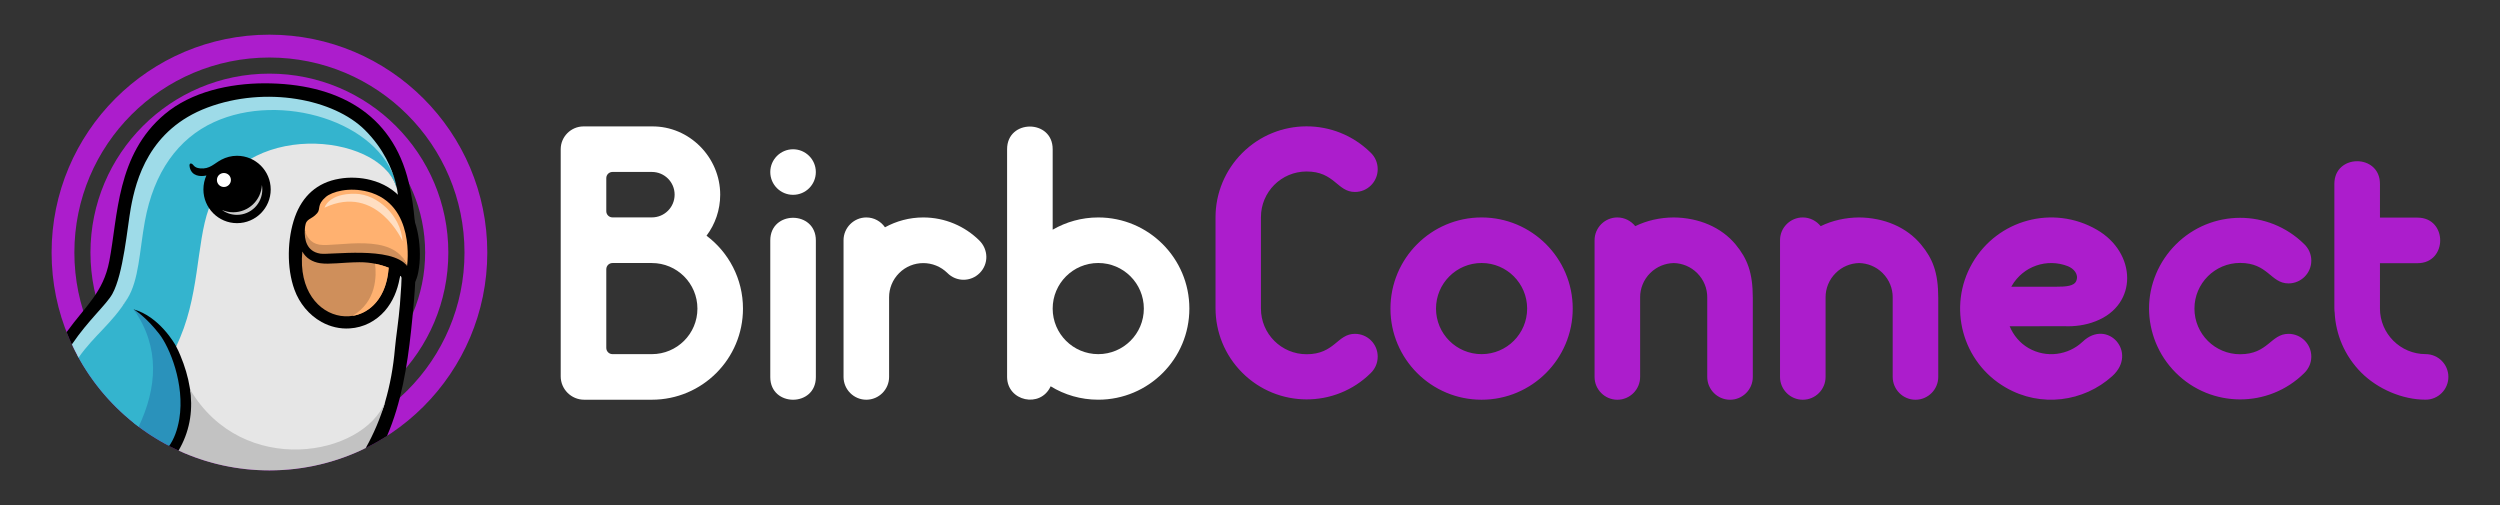
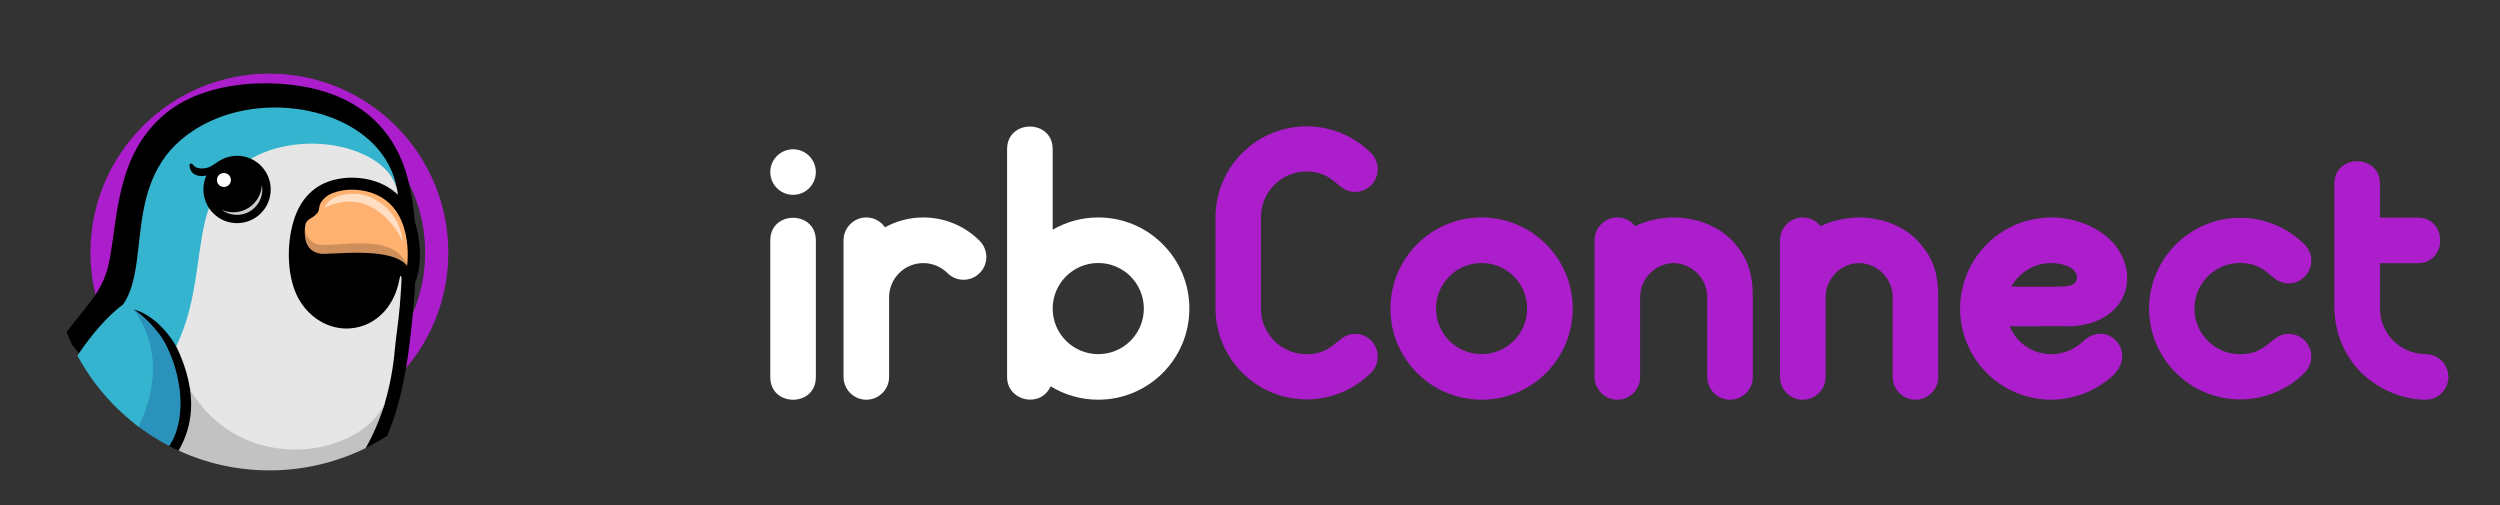
<svg xmlns="http://www.w3.org/2000/svg" version="1.1" id="Layer_1" x="0px" y="0px" viewBox="0 0 990 200" style="enable-background:new 0 0 990 200;" xml:space="preserve">
  <rect x="0" y="0" width="990" height="200" fill="#333333" stroke="none" />
  <style type="text/css">
	.st0{fill:#FFFFFF;}
	.st1{fill:#AC1DCC;}
	.st2{fill:#6699FF;}
	.st3{fill:#2A92BB;}
	.st4{fill:#34B4CE;}
	.st5{fill:#9EDBE8;}
	.st6{fill:#E6E6E6;}
	.st7{fill:#C2C2C2;}
	.st8{fill:#CCCCCC;}
	.st9{fill:#CF8F5B;}
	.st10{fill:#FFB170;}
	.st11{fill:#FFDEC2;}
</style>
  <g id="_327849256">
    <g>
-       <path class="st0" d="M279.78,93.35c3.41-4.55,5.42-10.16,5.42-16.26c0-14.79-12.21-27.22-27.11-27.03h-27.03    c-4.93,0-9.02,4.06-9.02,9.02v63.12v26.84c0,5.08,4.17,9.25,9.29,9.25h26.8c19.94,0,36.09-16.15,36.09-36.09    C294.22,110.41,288.54,99.9,279.78,93.35z M240.09,70.52c0-1.33,1.1-2.43,2.46-2.43h15.58c5,0,9.02,4.02,9.02,8.98    c0,5-4.02,9.02-9.02,9.02h-15.58c-1.36,0-2.46-1.1-2.46-2.43V70.52z M258.13,140.24h-15.58c-1.36,0-2.46-1.1-2.46-2.46V122.2    v-15.58c0-1.37,1.1-2.46,2.46-2.46h15.58c9.97,0,18.05,8.08,18.05,18.05S268.1,140.24,258.13,140.24z" />
      <path class="st0" d="M305.03,95.2v54.14c0,11.94,18.05,11.94,18.05,0V95.2C323.07,83.26,305.03,83.26,305.03,95.2z" />
      <path class="st0" d="M314.05,59.11c-4.97,0-9.02,4.06-9.02,9.02c0,5,4.06,9.02,9.02,9.02c5,0,9.02-4.02,9.02-9.02    C323.07,63.17,319.05,59.11,314.05,59.11z" />
      <path class="st0" d="M434.91,86.11c-6.6,0-12.74,1.78-18.05,4.85V59.07c0-11.94-18.05-11.94-18.05,0v90.19    c0,9.63,13.23,12.55,17.25,3.71c5.46,3.38,11.94,5.31,18.84,5.31c19.94,0,36.09-16.15,36.09-36.09    C471,102.29,454.85,86.11,434.91,86.11z M434.91,140.24c-9.97,0-18.05-8.07-18.05-18.04s8.08-18.05,18.05-18.05    c9.97,0,18.05,8.08,18.05,18.05S444.88,140.24,434.91,140.24z" />
      <path class="st0" d="M365.61,86.11c-5.5,0-10.65,1.44-15.16,3.9c-1.63-2.35-4.32-3.9-7.39-3.9c-4.97,0-9.02,4.09-9.02,9.02v54.14    c0,4.97,4.06,9.02,9.02,9.02c4.97,0,9.02-4.06,9.02-9.02v-31.58c0-3.45,1.33-6.9,3.98-9.55c5.27-5.27,13.84-5.27,19.14,0    c3.53,3.53,9.21,3.53,12.74,0c3.64-3.64,3.49-9.36-0.15-12.93C382.1,89.59,374.25,86.11,365.61,86.11z" />
    </g>
-     <path class="st1" d="M106.68,13.73c-47.62,0-86.25,38.63-86.25,86.29c0,47.62,38.63,86.25,86.25,86.25   c47.65,0,86.29-38.63,86.29-86.25C192.96,52.36,154.33,13.73,106.68,13.73z M106.68,177.24c-42.65,0-77.23-34.58-77.23-77.23   c0-42.65,34.57-77.23,77.23-77.23c42.65,0,77.26,34.58,77.26,77.23C183.94,142.67,149.33,177.24,106.68,177.24z" />
    <path class="st1" d="M106.68,29.16c-39.12,0-70.86,31.73-70.86,70.86c0,39.12,31.73,70.86,70.86,70.86   c39.16,0,70.86-31.73,70.86-70.86C177.53,60.89,145.84,29.16,106.68,29.16z M106.68,161.66c-34.04,0-61.64-27.6-61.64-61.64   c0-34.04,27.6-61.68,61.64-61.68c34.08,0,61.68,27.64,61.68,61.68C168.36,134.06,140.76,161.66,106.68,161.66z" />
    <path d="M26.38,131.52c7.51-10.39,14.52-15.66,16.91-28.13c3.45-17.86,2.81-42.12,21.95-58.19c10.58-8.87,25.63-12.17,39.47-12.21   c28.55,0,50.61,11.71,57.13,39.2c2.39,9.97,2.92,20.02,2.88,29.27c-0.04,12.74-1.37,23.81-1.93,29.46   c-1.52,14.1-3.87,28.62-9.52,41.7c-2.73,1.74-5.54,3.34-8.45,4.78v0.04c-35.52,11.68-74.12,0.99-74.12,0.99l0,0   c-1.25-0.57-2.46-1.18-3.68-1.78l-0.04-0.04c-17.1-12.7-38.52-40.22-38.52-40.22v0.04C27.71,134.78,27.02,133.19,26.38,131.52z" />
    <path class="st2" d="M53.37,122.77L53.37,122.77L53.37,122.77z" />
    <path class="st3" d="M71,165.95c2.27-13.88-3.87-28.55-8-33.78c-4.55-5.8-8.38-8.57-9.63-9.4l0,0l-0.45-0.3v0.04   c7.54,15.96,5.95,31.12-0.08,44.89c4.4,3.53,9.14,6.6,14.14,9.21C68.92,173.87,70.24,170.38,71,165.95z" />
    <path class="st4" d="M157.25,74.96c-0.15-0.76-0.34-1.67-0.61-2.69c-6.98-26.99-46.14-36.77-73.05-24.41   c-37.42,17.21-22.75,55.24-34.8,72.64c-6.25,4.66-12.81,12.28-18.12,20.32c5.95,11.07,14.25,20.66,24.23,28.17   c7.2-15.2,8.68-31.39-1.97-46.48c10.05,2.8,16.26,13.54,16.83,14.67c5.65-8.15,9.97-28.13,12.09-39.58   C91.28,46.83,151.18,52.14,157.25,74.96z" />
-     <path class="st5" d="M156.64,72.27c-6.33-23.96-45.34-36.13-71.96-23.88c-14.1,6.48-23.77,19.71-27.33,39.35   c-2.12,11.71-2.31,23.13-6.9,30.52c-6.18,10.01-13.04,14.37-19.33,23.35c-0.95-1.71-1.82-3.45-2.65-5.23   c6.67-9.82,13.65-15.7,16.04-20.02c4.36-7.89,5.91-26.31,7.28-33.93c2.05-11.37,7.28-31.16,30.37-39.84   c23.09-8.64,50.04-3.41,62.4,8.95C152.13,59.11,155.32,67.19,156.64,72.27z" />
    <path class="st6" d="M157.25,74.96c-0.11-0.64-0.27-0.87-0.46-1.4c-7.13-20.89-61.15-26.54-74.08,8.98   c-5.12,14.07-3.56,35.6-12.97,54.63c0.61,1.1,1.14,2.28,1.67,3.56c1.78,4.25,3.07,8.57,3.75,12.81   c2.01,12.28,20.66,26.69,38.25,26.46c35.83-0.42,39.05-20.78,39.12-20.93c1.9-6.52,3.22-13.53,3.87-21.15   c0.38-4.32,1.48-11.18,1.97-17.32C160.09,100.21,158.99,85.76,157.25,74.96z" />
    <path d="M158.24,110.33c-0.87,4.7-2.69,9.14-5.84,12.78c-3.56,4.06-8.45,6.6-13.88,6.94c-3.9,0.27-7.73-0.64-11.18-2.54   c-5-2.77-8.79-7.43-10.73-12.78c-3.15-8.64-2.88-20.25,0.19-28.85c2.96-8.23,8.76-13.61,17.52-15.09   c3.98-0.72,8.57-0.53,12.47,0.49c10.16,2.62,16.23,10.08,18.46,20.09c1.02,4.47,1.33,10.05,0.68,14.6   c-0.23,1.67-1.02,7.28-3.64,7.01c-1.1-0.11-1.86-1.18-2.46-1.97C158.69,109.46,158.58,108.32,158.24,110.33z" />
    <path class="st7" d="M106.68,186.27c13.69,0,26.61-3.19,38.14-8.83c3.15-5.61,5.76-11.68,7.73-18.35   c-8.72,21.65-56.41,30.33-77.22-4.78l-0.15-0.76c1.29,8.15,0.23,16.23-3.79,23.66c-0.27,0.46-0.49,0.87-0.68,1.21   C82,183.61,94.2,186.27,106.68,186.27z" />
    <path d="M93.86,61.69c7.39,0,13.34,5.99,13.34,13.34c0,7.36-5.95,13.34-13.34,13.34c-7.35,0-13.31-5.99-13.31-13.34   c0-1.97,0.42-3.87,1.18-5.54c-2.5,0.57-5.84,0.23-6.6-3.26c-0.27-1.18,0.08-1.55,0.53-1.48c1.1,0.19,0.83,1.67,3.6,1.93   c3.83,0.38,5.57-1.97,8.42-3.45C89.54,62.26,91.63,61.69,93.86,61.69z" />
    <path class="st8" d="M103.72,73.25c0.11,0.61,0.15,1.17,0.15,1.78c0,5.57-4.47,10.05-10.05,10.05c-2.2,0-4.25-0.72-5.91-1.93   c1.36,0.57,2.84,0.91,4.44,0.91C98.41,84.06,103.42,79.28,103.72,73.25z" />
    <path class="st0" d="M88.67,68.51c1.52,0,2.77,1.21,2.77,2.77c0,1.52-1.25,2.77-2.77,2.77c-1.55,0-2.77-1.25-2.77-2.77   C85.9,69.73,87.11,68.51,88.67,68.51z" />
    <path class="st9" d="M120.7,91.15c-0.19,3.53,0.61,8.42,6.14,9.29c3.94,0.61,28.21-3.11,34.35,4.85   c-4.89-14.29-23.66-9.59-30.9-9.25C127.03,96.15,123.36,95.51,120.7,91.15z" />
-     <path class="st9" d="M119.72,99.6c1.4,2.65,4.09,4.17,6.98,4.62c3.83,0.57,8.72-0.3,15.58-0.38c4.78-0.04,8.79,1.06,11.64,2.16   C151.94,134.52,116.72,130.54,119.72,99.6z" />
-     <path class="st10" d="M153.91,106.01c-0.8,11.79-7.28,18.01-14.41,19.11c9.71-5.61,9.63-16,9.02-20.66   C150.62,104.87,152.44,105.44,153.91,106.01z" />
    <path class="st10" d="M120.82,89.71c-0.04,0.46-0.11,0.91-0.11,1.44c0.64,2.35,2.12,5.08,5.65,5.72c6.63,1.21,29.8-5.38,34.84,8.42   c0,0,3.56-24.38-15.58-29.38c-7.43-1.93-14.14,0-16.6,2.08c-3.64,3.15-1.97,4.7-3.37,6.37C123.28,87.17,121.27,86.26,120.82,89.71z   " />
    <path class="st11" d="M128.51,82.24c0,0,1.59-5.76,12.32-5.5c8.42,0.19,17.86,8.42,18.58,18.73   C159.41,95.47,149.21,72.53,128.51,82.24z" />
    <path class="st1" d="M662.79,86.11c9.93,0.08,18.92,3.9,24.57,10.77c4.47,5.46,6.75,10.84,6.75,21.12v31.28   c0,4.97-4.05,9.02-9.02,9.02s-9.02-4.06-9.02-9.02v-31.58c0-3.45-1.33-6.9-3.98-9.55c-2.58-2.58-5.91-3.9-9.29-3.98   c-3.37,0.08-6.75,1.4-9.33,3.98c-2.65,2.65-3.98,6.11-3.98,9.55v31.58c0,4.97-4.06,9.02-9.02,9.02c-4.97,0-9.02-4.06-9.02-9.02   V95.13c0-4.97,4.06-9.02,9.02-9.02c2.88,0,5.42,1.37,7.09,3.45C652.07,87.36,657.26,86.14,662.79,86.11z M713.9,86.11   c2.84,0,5.42,1.37,7.09,3.45c4.51-2.2,9.7-3.41,15.2-3.45c9.97,0.08,18.92,3.9,24.57,10.77c4.51,5.46,6.79,10.84,6.79,21.12v31.28   c0,4.97-4.06,9.02-9.02,9.02s-9.02-4.06-9.02-9.02v-31.58c0-3.45-1.33-6.9-3.98-9.55c-2.58-2.58-5.91-3.9-9.33-3.98   c-3.37,0.08-6.71,1.4-9.29,3.98c-2.65,2.65-3.98,6.11-3.98,9.55v31.58c0,4.97-4.05,9.02-9.02,9.02s-9.02-4.06-9.02-9.02V95.13   C704.88,90.16,708.93,86.11,713.9,86.11z M813.83,113.55h-17.36c0.08-0.11,0.11-0.23,0.19-0.34c4.55-7.88,13.99-10.99,22.18-7.81   c2.31,0.91,4.44,3.18,3.38,5.8C821.38,113.33,818.16,113.55,813.83,113.55z M795.83,129.21l21.57-0.04   c3.98,0.19,8.42-0.34,12.51-1.97c16.87-6.56,16.19-27.14,0.42-36.24c-17.25-9.97-39.31-4.06-49.28,13.23   c-9.97,17.25-4.06,39.31,13.23,49.28c13.88,8.04,30.9,5.69,42.2-4.55c10.27-9.29-1.9-22.97-11.75-13.61   c-5.65,5.35-14.37,6.6-21.42,2.54C799.84,135.85,797.3,132.74,795.83,129.21z M481.35,85.99c0-9.52,3.83-18.65,10.58-25.4   c14.03-14.03,36.74-14.07,50.84-0.15c1.74,1.63,2.8,3.98,2.8,6.56c0,4.97-4.02,9.02-9.02,9.02c-7.05,0-8-8.11-19.14-8.11   c-10.01,0-18.08,8.11-18.08,18.08v36.21c0,10.01,8.11,18.08,18.08,18.08c11.15,0,12.09-8.08,19.14-8.08c5.01,0,9.02,4.02,9.02,9.02   c0,2.58-1.06,4.89-2.8,6.56c-14.1,13.91-36.81,13.84-50.84-0.19c-7.01-7.01-10.54-16.19-10.58-25.4V85.99z M935.07,147.56   c-6.6-6.63-10.12-15.12-10.54-23.77c-0.08-0.53-0.12-1.06-0.12-1.63c0-28.39,0-24.04,0-49.36c0-11.94,18.05-11.94,18.05,0v13.38   h14.9c11.94,0,11.94,18.04,0,18.04h-14.9v17.93c0,9.97,8.11,18.08,18.08,18.08c5,0,9.02,4.06,9.02,9.02c0,4.97-4.02,9.02-9.02,9.02   C951.34,158.29,941.56,154.04,935.07,147.56z M861.6,147.6c-7.01-7.01-10.54-16.19-10.58-25.4c0-9.52,3.87-18.65,10.58-25.36   c14.03-14.06,36.74-14.1,50.84-0.19c1.74,1.63,2.84,3.98,2.84,6.56c0,4.97-4.06,9.02-9.02,9.02c-7.09,0-8.04-8.11-19.18-8.11   c-9.97,0-18.08,8.11-18.08,18.08c0,10.01,8.11,18.08,18.08,18.08c11.15,0,12.09-8.08,19.18-8.08c4.96,0,9.02,4.02,9.02,9.02   c0,2.58-1.1,4.89-2.84,6.56C898.34,161.7,875.63,161.62,861.6,147.6z M550.62,122.2c0-19.9,16.15-36.09,36.09-36.09   c19.9,0,36.09,16.15,36.09,36.09s-16.19,36.09-36.09,36.09C566.77,158.29,550.62,142.14,550.62,122.2z M586.71,104.15   c-9.97,0-18.05,8.08-18.05,18.05s8.08,18.04,18.05,18.04c9.97,0,18.04-8.07,18.04-18.04S596.68,104.15,586.71,104.15z" />
  </g>
</svg>